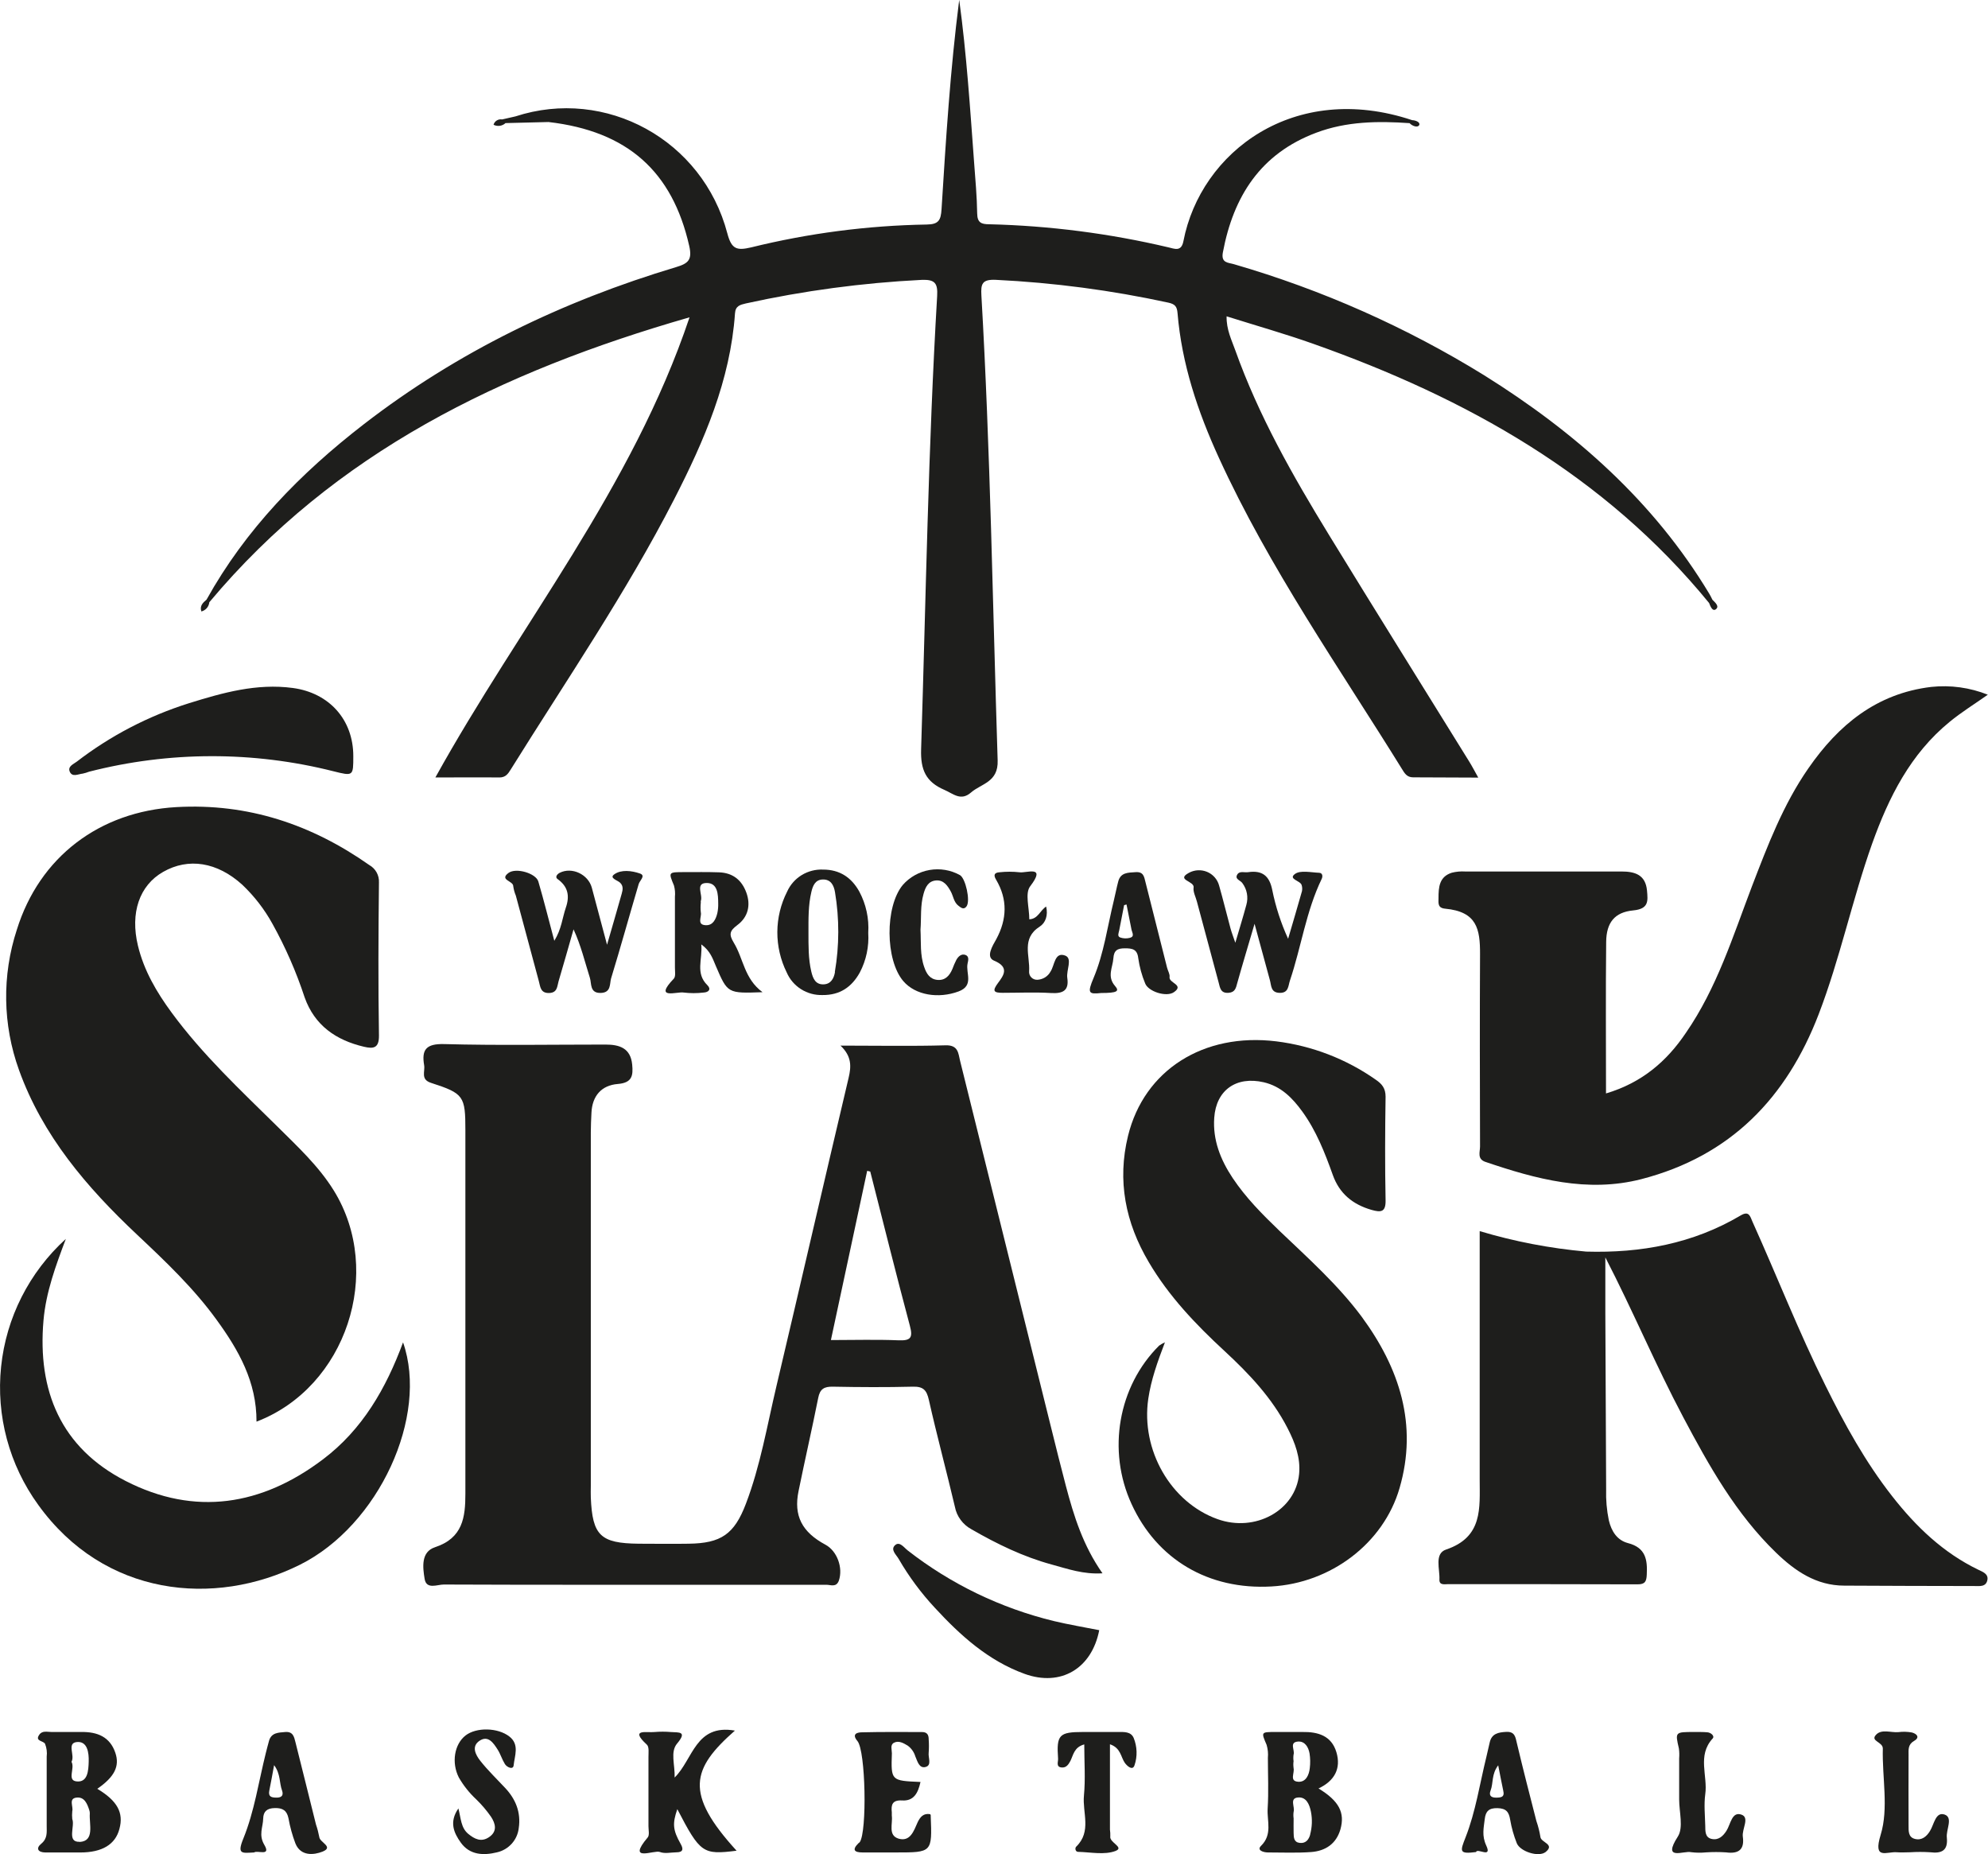
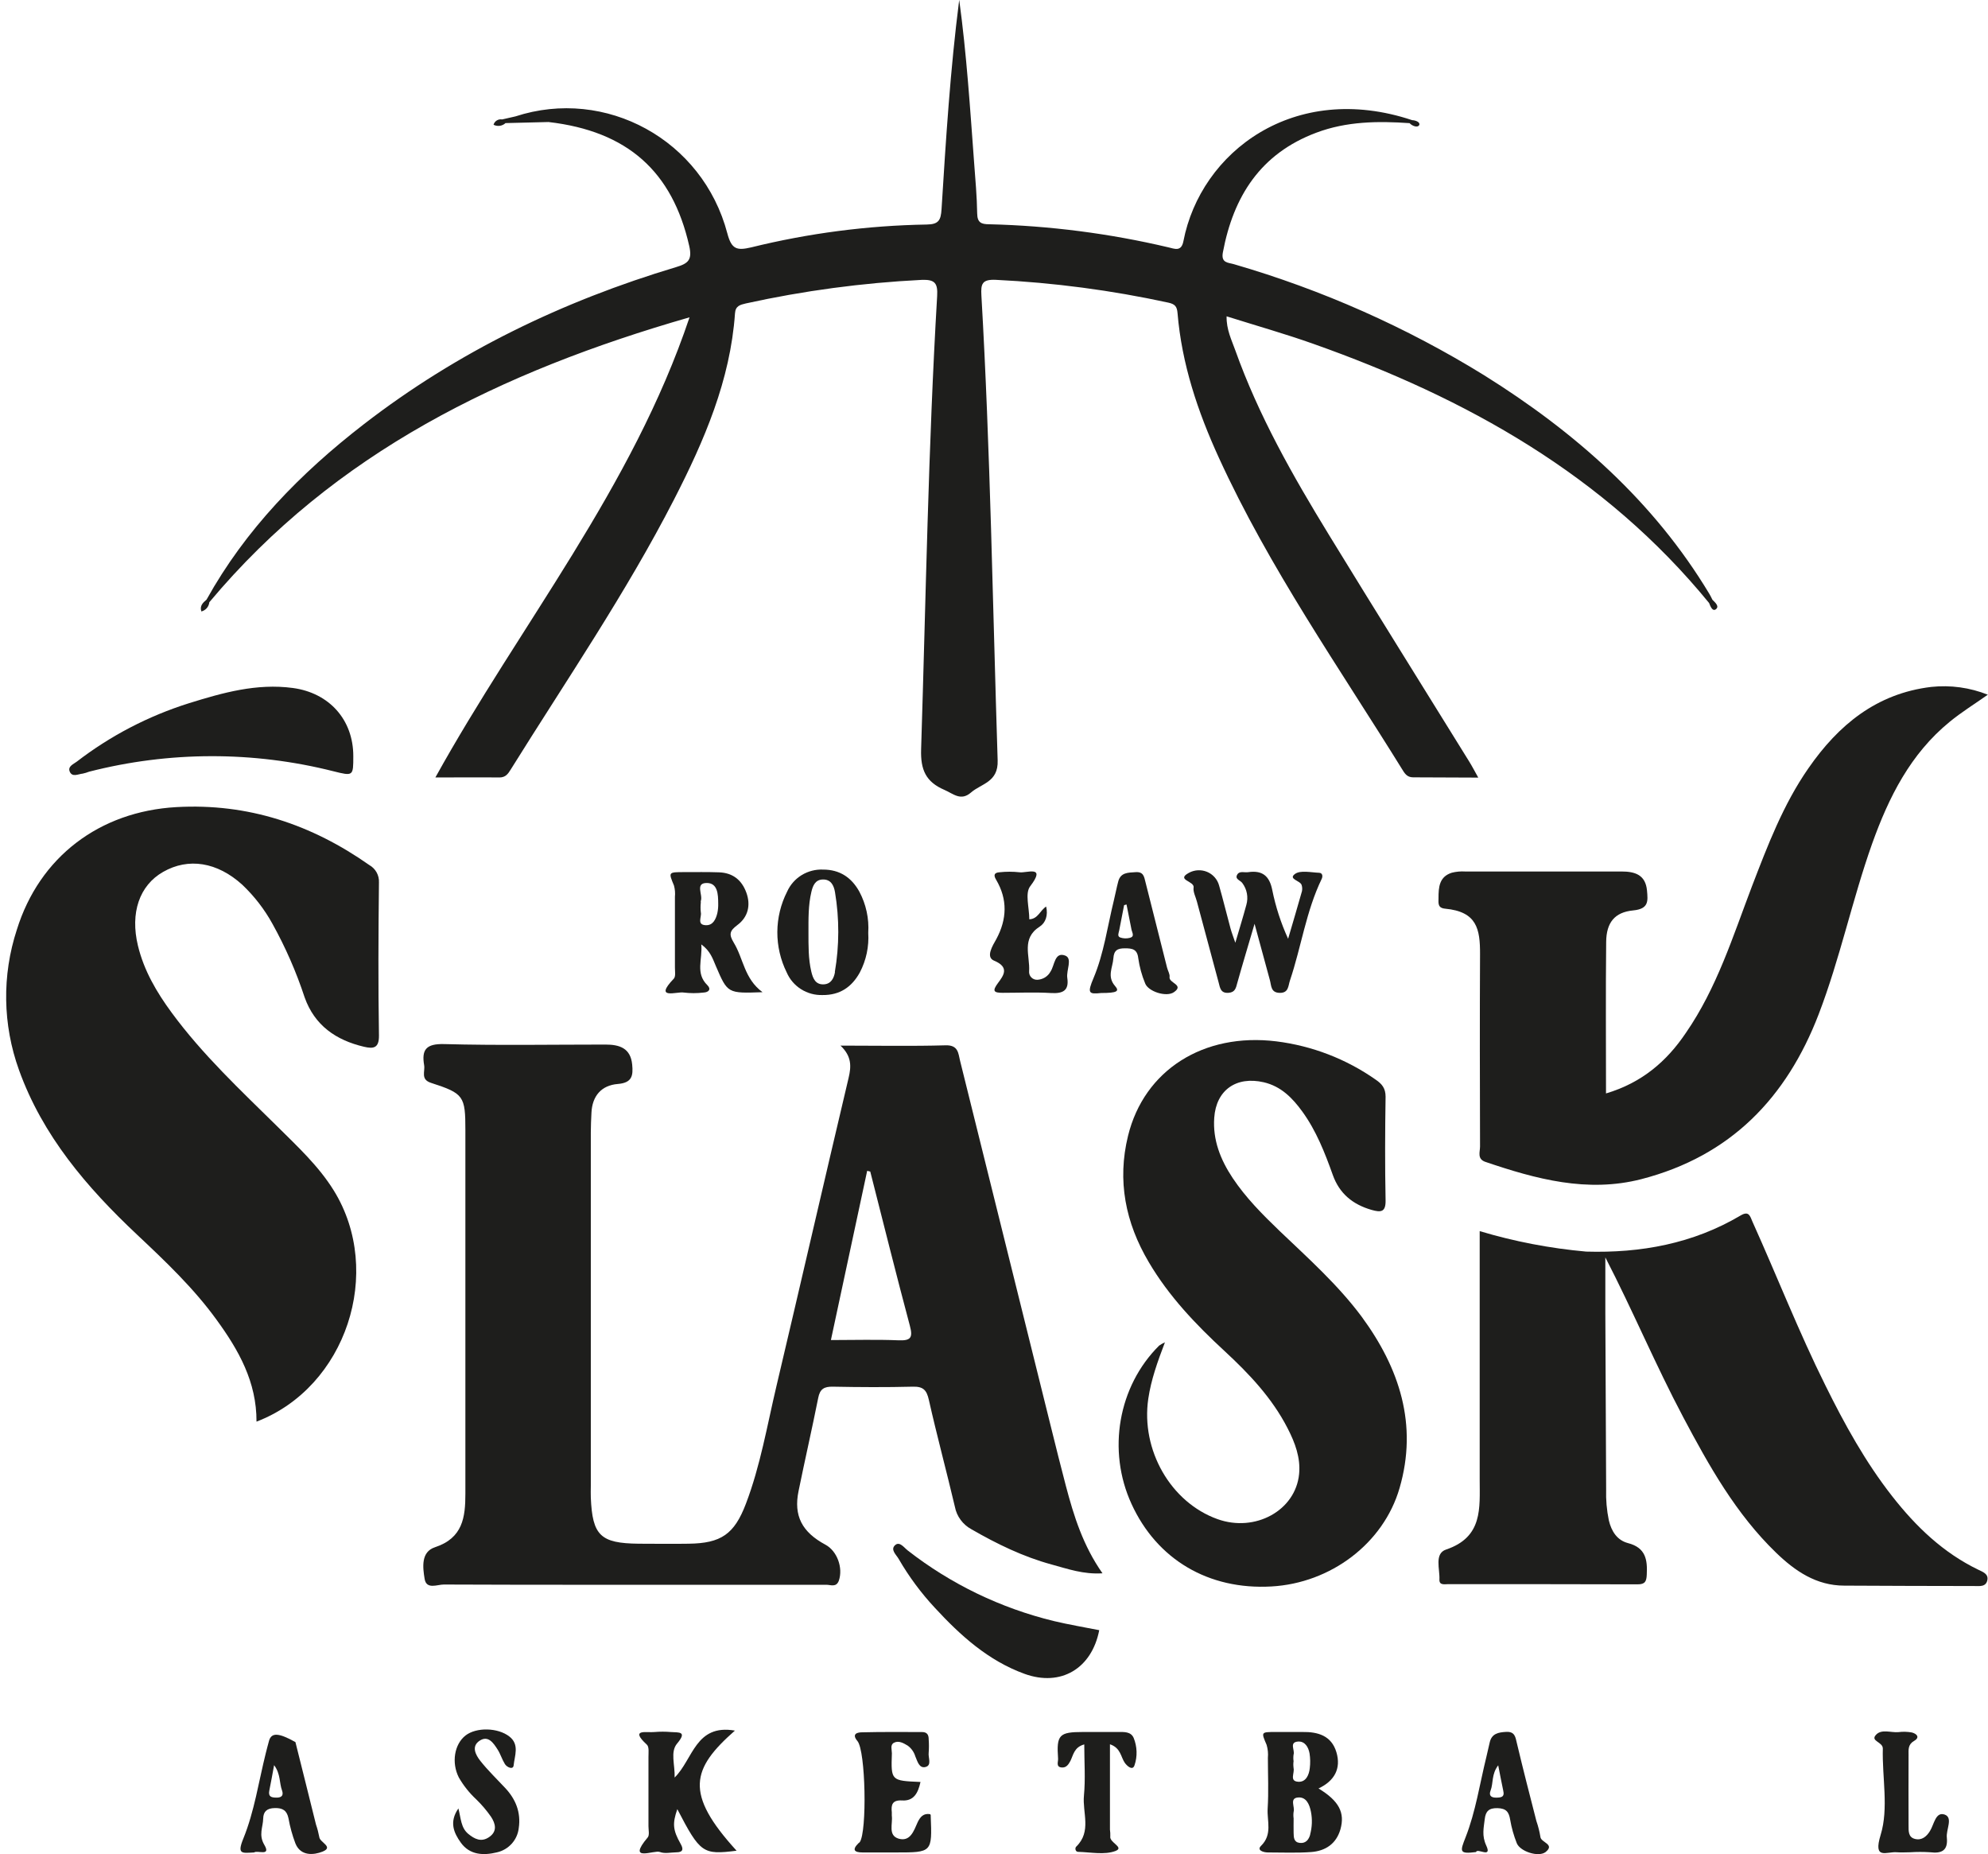
<svg xmlns="http://www.w3.org/2000/svg" fill="none" height="69" viewBox="0 0 74 69" width="74">
  <g clip-path="url(#clip0_1194_282)">
    <path d="M55.026 28.939C54.881 28.681 54.791 28.504 54.686 28.337C52.946 25.525 51.191 22.721 49.464 19.899C48.121 17.705 46.85 15.47 45.983 13.04C45.845 12.653 45.648 12.266 45.658 11.772C46.773 12.123 47.84 12.425 48.878 12.793C54.59 14.813 59.734 17.688 63.618 22.441C63.667 22.564 63.742 22.764 63.866 22.677C64.015 22.567 63.845 22.424 63.742 22.32C63.705 22.247 63.672 22.174 63.63 22.105C61.56 18.661 58.63 16.08 55.244 13.965C52.345 12.175 49.212 10.785 45.934 9.833C45.72 9.769 45.445 9.795 45.519 9.395C45.91 7.309 46.921 5.715 49.001 4.937C50.127 4.514 51.296 4.502 52.469 4.583C52.576 4.698 52.776 4.759 52.827 4.656C52.878 4.553 52.703 4.477 52.566 4.472C48.176 3.009 44.693 5.649 44.05 8.978C43.972 9.382 43.714 9.255 43.492 9.205C41.307 8.689 39.072 8.401 36.826 8.346C36.532 8.346 36.379 8.29 36.374 7.946C36.365 7.316 36.307 6.684 36.26 6.053C36.11 4.032 35.98 2.006 35.705 -0.005C35.373 2.587 35.209 5.19 35.047 7.792C35.021 8.189 34.944 8.35 34.498 8.356C32.293 8.393 30.099 8.679 27.958 9.207C27.429 9.33 27.231 9.281 27.074 8.686C26.158 5.202 22.546 3.236 19.186 4.332L18.69 4.445C18.622 4.433 18.551 4.446 18.492 4.483C18.433 4.519 18.39 4.576 18.371 4.643C18.442 4.679 18.524 4.693 18.604 4.682C18.683 4.671 18.758 4.636 18.817 4.581L20.418 4.541C23.36 4.882 25.027 6.381 25.655 9.151C25.772 9.668 25.622 9.804 25.172 9.939C20.945 11.205 17.031 13.092 13.541 15.789C11.188 17.608 9.139 19.702 7.688 22.316C7.553 22.43 7.426 22.547 7.496 22.756C7.575 22.735 7.646 22.691 7.699 22.63C7.751 22.568 7.784 22.492 7.792 22.412C12.454 16.84 18.653 13.825 25.667 11.809C23.529 18.174 19.359 23.241 16.206 28.934C17.038 28.934 17.816 28.925 18.589 28.934C18.823 28.934 18.913 28.795 19.01 28.639C21.082 25.313 23.302 22.072 25.094 18.581C26.215 16.396 27.185 14.153 27.359 11.662C27.377 11.383 27.551 11.343 27.761 11.293C29.914 10.819 32.103 10.526 34.305 10.416C34.801 10.396 34.911 10.539 34.884 11.014C34.552 16.633 34.465 22.262 34.287 27.887C34.263 28.644 34.459 29.098 35.154 29.396C35.488 29.54 35.764 29.825 36.145 29.493C36.525 29.16 37.165 29.115 37.136 28.299C36.952 22.534 36.864 16.761 36.531 10.997C36.506 10.566 36.555 10.392 37.064 10.414C39.225 10.519 41.373 10.803 43.486 11.262C43.743 11.317 43.812 11.412 43.832 11.654C43.989 13.544 44.584 15.316 45.368 17.03C47.251 21.146 49.852 24.849 52.226 28.683C52.318 28.831 52.411 28.929 52.609 28.929C53.388 28.929 54.159 28.939 55.026 28.939Z" fill="#1E1E1C" />
    <path d="M5.095 45.942C6.156 46.94 7.214 47.943 8.068 49.125C8.883 50.246 9.554 51.426 9.548 52.907C12.892 51.629 14.294 47.334 12.427 44.309C11.859 43.391 11.074 42.669 10.321 41.92C8.951 40.57 7.537 39.248 6.392 37.689C5.83 36.926 5.357 36.12 5.134 35.192C4.84 33.971 5.19 32.951 6.072 32.448C7.015 31.91 8.086 32.08 9.018 32.926C9.465 33.35 9.843 33.839 10.14 34.377C10.626 35.251 11.027 36.168 11.339 37.116C11.71 38.161 12.505 38.711 13.551 38.956C13.894 39.036 14.114 39.016 14.106 38.532C14.075 36.635 14.085 34.738 14.106 32.84C14.112 32.71 14.082 32.581 14.019 32.467C13.956 32.353 13.862 32.258 13.748 32.194C11.597 30.683 9.233 29.887 6.564 30.037C3.701 30.199 1.469 31.893 0.627 34.599C0.07 36.301 0.099 38.137 0.707 39.821C1.587 42.267 3.228 44.185 5.095 45.942Z" fill="#1E1E1C" />
    <path d="M59.781 40.693C59.781 38.766 59.767 36.912 59.787 35.051C59.795 34.346 60.092 33.947 60.798 33.881C61.377 33.824 61.342 33.53 61.307 33.145C61.254 32.558 60.864 32.432 60.352 32.433C58.414 32.433 56.475 32.433 54.537 32.433C54.37 32.423 54.203 32.438 54.041 32.479C53.572 32.627 53.546 33.018 53.546 33.422C53.546 33.606 53.507 33.79 53.793 33.817C54.975 33.927 55.096 34.572 55.092 35.508C55.08 37.895 55.085 40.282 55.092 42.669C55.092 42.87 54.976 43.133 55.292 43.24C57.179 43.881 59.087 44.398 61.095 43.883C64.419 43.024 66.501 40.855 67.696 37.749C68.493 35.673 68.944 33.49 69.687 31.398C70.306 29.668 71.114 28.053 72.578 26.859C73.009 26.506 73.488 26.209 73.993 25.854C73.325 25.587 72.602 25.488 71.887 25.564C69.847 25.809 68.431 26.982 67.316 28.59C66.377 29.939 65.796 31.469 65.21 32.994C64.501 34.856 63.907 36.77 62.754 38.439C62.043 39.497 61.118 40.295 59.781 40.693Z" fill="#1E1E1C" />
    <path d="M47.631 45.811C46.992 45.197 46.373 44.575 45.882 43.838C45.431 43.159 45.139 42.425 45.198 41.598C45.269 40.566 46.02 40.042 47.04 40.277C47.688 40.428 48.112 40.865 48.477 41.368C48.997 42.085 49.317 42.904 49.612 43.729C49.859 44.421 50.355 44.826 51.055 45.027C51.4 45.125 51.585 45.115 51.576 44.669C51.551 43.384 51.556 42.093 51.576 40.815C51.576 40.502 51.445 40.341 51.205 40.178C50.109 39.409 48.838 38.92 47.505 38.754C44.798 38.424 42.588 39.824 41.989 42.272C41.58 43.94 41.892 45.503 42.761 46.971C43.504 48.234 44.505 49.286 45.579 50.277C46.5 51.128 47.357 52.035 47.932 53.16C48.206 53.693 48.416 54.25 48.357 54.857C48.224 56.216 46.722 57.038 45.319 56.535C43.573 55.909 42.463 53.959 42.743 52.055C42.847 51.351 43.083 50.688 43.363 49.955C43.286 49.989 43.214 50.03 43.146 50.078C41.623 51.59 41.206 53.98 42.117 55.966C43.063 58.039 44.988 59.175 47.328 59.041C49.528 58.918 51.497 57.446 52.096 55.381C52.783 53.021 52.096 50.921 50.686 49.002C49.807 47.819 48.699 46.83 47.631 45.811Z" fill="#1E1E1C" />
    <path d="M73.641 58.419C72.331 57.787 71.319 56.813 70.439 55.69C69.437 54.412 68.66 53.001 67.945 51.554C66.954 49.562 66.147 47.495 65.235 45.471C65.145 45.271 65.111 45.043 64.787 45.237C63.018 46.284 61.078 46.638 59.043 46.579C57.699 46.459 56.371 46.204 55.079 45.817C55.079 48.944 55.079 52.003 55.079 55.061C55.079 56.123 55.203 57.204 53.828 57.667C53.382 57.818 53.601 58.395 53.58 58.786C53.572 59.004 53.771 58.955 53.904 58.955C56.257 58.955 58.611 58.955 60.957 58.962C61.24 58.962 61.286 58.85 61.298 58.602C61.327 58.049 61.261 57.599 60.602 57.428C60.195 57.323 59.983 56.988 59.886 56.58C59.808 56.201 59.774 55.813 59.786 55.426C59.778 53.244 59.768 51.062 59.756 48.88V46.794C60.783 48.782 61.629 50.808 62.659 52.748C63.617 54.554 64.616 56.339 66.111 57.784C66.817 58.466 67.608 59.01 68.651 59.01C70.262 59.021 71.872 59.021 73.482 59.025C73.685 59.025 73.931 59.068 73.978 58.793C74.015 58.572 73.808 58.5 73.641 58.419Z" fill="#1E1E1C" />
-     <path d="M12.02 54.312C9.746 56.03 7.259 56.439 4.675 55.114C2.258 53.874 1.391 51.752 1.619 49.14C1.711 48.081 2.08 47.091 2.451 46.106C1.088 47.346 0.23 49.038 0.041 50.862C-0.149 52.685 0.343 54.515 1.423 56.004C3.88 59.416 7.972 59.822 11.163 58.233C14.104 56.768 15.964 52.704 15.003 49.957C14.37 51.67 13.489 53.205 12.02 54.312Z" fill="#1E1E1C" />
    <path d="M3.081 28.79C3.161 28.773 3.24 28.749 3.316 28.719C6.297 27.955 9.424 27.949 12.408 28.702C13.151 28.888 13.151 28.886 13.151 28.139C13.151 26.782 12.253 25.787 10.903 25.604C9.553 25.422 8.288 25.781 7.033 26.171C5.523 26.646 4.109 27.382 2.858 28.345C2.734 28.439 2.518 28.518 2.594 28.713C2.688 28.938 2.912 28.806 3.081 28.79Z" fill="#1E1E1C" />
    <path d="M40.917 60.668C40.355 60.556 39.788 60.463 39.23 60.329C37.249 59.848 35.394 58.953 33.791 57.703C33.656 57.599 33.495 57.361 33.33 57.494C33.121 57.666 33.366 57.862 33.454 58.02C33.833 58.675 34.286 59.286 34.803 59.84C35.753 60.869 36.785 61.802 38.136 62.293C39.488 62.783 40.639 62.097 40.917 60.668Z" fill="#1E1E1C" />
-     <path d="M20.633 35.012C20.418 34.211 20.244 33.503 20.038 32.804C19.949 32.501 19.203 32.276 18.923 32.49C18.578 32.753 19.109 32.78 19.105 32.98C19.122 33.101 19.154 33.219 19.201 33.331C19.487 34.394 19.773 35.455 20.057 36.513C20.114 36.724 20.116 36.969 20.451 36.955C20.749 36.94 20.738 36.709 20.791 36.523C20.983 35.88 21.163 35.232 21.349 34.586C21.628 35.191 21.77 35.799 21.958 36.392C22.026 36.606 21.944 36.971 22.374 36.952C22.752 36.936 22.69 36.612 22.746 36.414C23.103 35.247 23.428 34.071 23.774 32.901C23.814 32.763 24.049 32.587 23.819 32.507C23.517 32.403 23.125 32.353 22.866 32.538C22.663 32.681 22.99 32.757 23.085 32.853C23.209 32.975 23.182 33.114 23.145 33.25C22.981 33.834 22.81 34.418 22.596 35.16C22.375 34.334 22.206 33.688 22.03 33.038C21.894 32.536 21.287 32.254 20.836 32.481C20.733 32.534 20.654 32.643 20.754 32.714C21.148 32.995 21.212 33.348 21.062 33.779C20.932 34.158 20.903 34.577 20.633 35.012Z" fill="#1E1E1C" />
    <path d="M45.983 35.085C45.904 34.853 45.845 34.704 45.803 34.549C45.659 34.019 45.53 33.484 45.379 32.955C45.348 32.841 45.292 32.737 45.214 32.649C45.136 32.56 45.039 32.491 44.93 32.446C44.821 32.401 44.703 32.381 44.585 32.388C44.467 32.395 44.352 32.428 44.249 32.486C43.765 32.751 44.466 32.788 44.43 33.027C44.404 33.194 44.509 33.379 44.554 33.556C44.822 34.559 45.092 35.562 45.362 36.565C45.414 36.758 45.431 36.972 45.733 36.948C45.981 36.929 46.006 36.761 46.056 36.581C46.247 35.897 46.453 35.219 46.699 34.38C46.917 35.182 47.092 35.831 47.27 36.479C47.326 36.684 47.3 36.944 47.636 36.95C47.971 36.956 47.949 36.688 48.016 36.491C48.437 35.241 48.616 33.915 49.195 32.715C49.246 32.611 49.231 32.487 49.104 32.481C48.798 32.469 48.405 32.377 48.203 32.525C47.938 32.718 48.401 32.77 48.451 32.936C48.475 33.011 48.479 33.091 48.463 33.168C48.296 33.759 48.121 34.348 47.948 34.937C47.681 34.355 47.483 33.744 47.357 33.118C47.253 32.595 46.986 32.382 46.463 32.458C46.325 32.48 46.147 32.404 46.06 32.539C45.946 32.719 46.168 32.757 46.242 32.861C46.329 32.977 46.388 33.11 46.414 33.251C46.44 33.392 46.433 33.538 46.393 33.676C46.273 34.12 46.137 34.56 45.983 35.085Z" fill="#1E1E1C" />
    <path d="M27.356 64.405C25.885 64.15 25.799 65.478 25.112 66.152C25.128 65.67 24.943 65.198 25.203 64.888C25.592 64.427 25.273 64.478 24.977 64.459C24.771 64.441 24.563 64.441 24.357 64.459C24.079 64.49 23.42 64.322 24.079 64.929C24.169 65.011 24.137 65.237 24.138 65.396C24.138 66.255 24.138 67.106 24.138 67.961C24.138 68.103 24.183 68.294 24.11 68.381C23.311 69.329 24.348 68.836 24.564 68.923C24.741 68.993 24.971 68.939 25.176 68.935C25.424 68.935 25.449 68.819 25.336 68.621C25.045 68.108 25.025 67.865 25.212 67.329C26.064 68.966 26.162 69.034 27.418 68.875C25.467 66.738 25.741 65.828 27.356 64.405Z" fill="#1E1E1C" />
    <path d="M34.626 67.516C34.378 67.472 34.255 67.614 34.159 67.814C34.017 68.13 33.888 68.55 33.451 68.427C33.044 68.305 33.238 67.873 33.196 67.569C33.196 67.528 33.196 67.486 33.196 67.446C33.164 67.162 33.217 66.983 33.581 67.005C34.016 67.031 34.173 66.728 34.264 66.317C33.166 66.271 33.164 66.271 33.199 65.25C33.199 65.115 33.129 64.936 33.273 64.859C33.453 64.762 33.638 64.875 33.792 64.967C33.925 65.066 34.022 65.204 34.07 65.361C34.148 65.538 34.211 65.824 34.454 65.759C34.697 65.694 34.542 65.408 34.569 65.223C34.581 65.06 34.581 64.896 34.569 64.733C34.569 64.569 34.516 64.459 34.321 64.459C33.578 64.459 32.835 64.45 32.092 64.469C31.93 64.469 31.682 64.516 31.918 64.796C32.224 65.164 32.278 68.165 32.003 68.557C31.991 68.573 31.969 68.581 31.956 68.595C31.708 68.841 31.797 68.94 32.11 68.94H33.349C34.699 68.94 34.699 68.94 34.644 67.573C34.652 67.555 34.637 67.538 34.626 67.516Z" fill="#1E1E1C" />
-     <path d="M34.835 32.767C35.123 32.741 35.269 32.955 35.392 33.178C35.489 33.354 35.501 33.576 35.678 33.709C35.77 33.779 35.877 33.874 35.981 33.726C36.126 33.52 35.943 32.691 35.733 32.568C35.39 32.377 34.99 32.31 34.602 32.377C34.214 32.444 33.861 32.641 33.603 32.936C32.938 33.743 32.95 35.727 33.625 36.514C34.074 37.038 34.932 37.175 35.681 36.897C36.27 36.679 35.939 36.21 36.017 35.855C36.038 35.756 36.088 35.593 35.937 35.538C35.785 35.483 35.666 35.598 35.596 35.727C35.541 35.836 35.493 35.947 35.451 36.062C35.348 36.307 35.185 36.492 34.9 36.468C34.615 36.443 34.489 36.242 34.404 35.993C34.241 35.538 34.288 35.067 34.264 34.601C34.298 34.154 34.251 33.705 34.378 33.264C34.448 33.012 34.554 32.794 34.835 32.767Z" fill="#1E1E1C" />
    <path d="M36.999 35.75C37.594 35.995 37.352 36.309 37.151 36.58C36.919 36.891 36.996 36.948 37.329 36.948C37.926 36.948 38.526 36.92 39.121 36.956C39.566 36.983 39.799 36.865 39.728 36.393C39.685 36.107 39.934 35.668 39.649 35.562C39.253 35.415 39.26 35.924 39.105 36.156C39.057 36.245 38.986 36.321 38.899 36.375C38.812 36.428 38.712 36.459 38.61 36.463C38.568 36.464 38.526 36.457 38.487 36.441C38.448 36.425 38.413 36.401 38.385 36.371C38.356 36.341 38.334 36.304 38.321 36.265C38.308 36.226 38.303 36.184 38.307 36.142C38.345 35.573 38.008 34.926 38.7 34.485C38.918 34.347 39.02 34.065 38.941 33.737C38.704 33.895 38.641 34.196 38.314 34.213C38.314 33.778 38.148 33.248 38.345 32.986C38.964 32.178 38.205 32.503 37.948 32.462C37.701 32.435 37.452 32.435 37.205 32.462C37.013 32.476 36.97 32.562 37.081 32.743C37.51 33.472 37.484 34.206 37.089 34.944C36.941 35.206 36.686 35.617 36.999 35.75Z" fill="#1E1E1C" />
    <path d="M41.609 64.457H40.313C39.426 64.457 39.322 64.56 39.385 65.447C39.394 65.569 39.292 65.763 39.529 65.778C39.694 65.789 39.777 65.661 39.845 65.532C39.955 65.309 39.982 65.023 40.36 64.919C40.36 65.583 40.407 66.207 40.348 66.822C40.286 67.457 40.644 68.162 40.06 68.724C40.006 68.775 40.027 68.913 40.125 68.917C40.594 68.93 41.116 69.039 41.519 68.886C41.875 68.749 41.283 68.576 41.329 68.338C41.332 68.256 41.328 68.174 41.316 68.092V64.914C41.723 65.053 41.716 65.385 41.869 65.605C41.957 65.727 42.16 65.909 42.23 65.697C42.343 65.365 42.331 65.004 42.2 64.68C42.095 64.434 41.835 64.457 41.609 64.457Z" fill="#1E1E1C" />
    <path d="M17.878 65.53C17.706 65.31 17.533 64.992 17.854 64.781C18.175 64.57 18.371 64.873 18.523 65.11C18.631 65.28 18.687 65.478 18.796 65.653C18.874 65.775 19.103 65.872 19.119 65.7C19.154 65.344 19.347 64.924 18.959 64.624C18.528 64.29 17.732 64.276 17.331 64.585C16.912 64.91 16.799 65.596 17.078 66.148C17.251 66.45 17.469 66.724 17.724 66.961C17.93 67.161 18.116 67.379 18.279 67.614C18.438 67.859 18.527 68.149 18.207 68.368C17.913 68.571 17.661 68.439 17.427 68.246C17.156 68.019 17.158 67.674 17.063 67.301C16.712 67.809 16.892 68.21 17.154 68.576C17.491 69.044 18.008 69.056 18.498 68.936C18.712 68.888 18.905 68.774 19.05 68.612C19.196 68.45 19.286 68.247 19.31 68.031C19.396 67.446 19.195 66.95 18.791 66.526C18.485 66.198 18.155 65.882 17.878 65.53Z" fill="#1E1E1C" />
    <path d="M72.391 67.532C72.045 67.409 71.995 67.9 71.838 68.145C71.715 68.346 71.536 68.5 71.282 68.437C71.028 68.374 71.044 68.14 71.043 67.938C71.043 67.063 71.037 66.189 71.043 65.313C71.043 65.118 71.015 64.924 71.25 64.788C71.486 64.652 71.337 64.516 71.161 64.474C70.997 64.445 70.83 64.441 70.665 64.462C70.386 64.487 70.046 64.339 69.837 64.555C69.599 64.8 70.085 64.819 70.085 65.072C70.056 66.149 70.308 67.297 70.004 68.285C69.712 69.24 70.23 68.898 70.61 68.933C70.772 68.947 70.938 68.933 71.105 68.933C71.353 68.917 71.601 68.917 71.848 68.933C72.283 68.987 72.515 68.863 72.468 68.388C72.432 68.096 72.709 67.65 72.391 67.532Z" fill="#1E1E1C" />
-     <path d="M64.826 67.534C64.463 67.403 64.421 67.891 64.265 68.133C64.135 68.336 63.968 68.493 63.713 68.437C63.458 68.38 63.48 68.134 63.475 67.938C63.465 67.55 63.424 67.156 63.475 66.777C63.575 66.088 63.167 65.335 63.751 64.699C63.834 64.61 63.692 64.479 63.552 64.468C63.388 64.454 63.222 64.458 63.056 64.457C62.349 64.457 62.353 64.457 62.494 65.07C62.511 65.192 62.514 65.315 62.504 65.438C62.504 65.947 62.504 66.457 62.504 66.966C62.504 67.435 62.67 68.014 62.454 68.35C61.861 69.273 62.675 68.863 62.95 68.93C63.134 68.953 63.32 68.956 63.505 68.937C63.752 68.921 64.001 68.921 64.248 68.937C64.726 69.002 64.942 68.827 64.873 68.347C64.838 68.067 65.136 67.644 64.826 67.534Z" fill="#1E1E1C" />
    <path d="M30.726 57.487C29.851 57.017 29.536 56.409 29.725 55.49C29.961 54.332 30.226 53.18 30.457 52.022C30.521 51.694 30.674 51.6 30.999 51.606C31.99 51.625 32.981 51.631 33.972 51.606C34.365 51.595 34.492 51.729 34.575 52.097C34.875 53.428 35.231 54.745 35.544 56.074C35.577 56.251 35.65 56.418 35.758 56.563C35.865 56.709 36.003 56.828 36.163 56.914C37.11 57.46 38.083 57.934 39.142 58.223C39.739 58.385 40.328 58.598 41.038 58.551C40.315 57.522 39.971 56.418 39.675 55.297C39.482 54.569 39.303 53.838 39.12 53.105C37.991 48.562 36.864 44.019 35.737 39.477C35.669 39.199 35.674 38.888 35.198 38.902C33.944 38.938 32.686 38.913 31.287 38.913C31.708 39.314 31.688 39.688 31.588 40.112C30.683 43.936 29.804 47.768 28.9 51.593C28.554 53.057 28.304 54.549 27.765 55.963C27.333 57.097 26.841 57.435 25.632 57.45C25.013 57.461 24.393 57.45 23.774 57.45C22.351 57.435 22.051 57.145 21.992 55.733C21.985 55.59 21.992 55.447 21.992 55.305C21.992 50.918 21.992 46.532 21.992 42.145C21.992 41.9 22.004 41.655 22.016 41.41C22.045 40.786 22.388 40.39 22.995 40.341C23.534 40.298 23.571 40.026 23.532 39.619C23.473 39.005 23.062 38.873 22.533 38.874C20.532 38.874 18.531 38.91 16.532 38.856C15.864 38.839 15.688 39.062 15.788 39.642C15.829 39.874 15.645 40.171 16.043 40.299C17.265 40.694 17.323 40.79 17.323 42.061C17.323 46.57 17.323 51.079 17.323 55.588C17.323 56.465 17.229 57.24 16.192 57.581C15.662 57.755 15.736 58.332 15.806 58.76C15.873 59.167 16.278 58.967 16.523 58.969C19.867 58.983 23.212 58.978 26.547 58.978C27.95 58.978 29.353 58.978 30.759 58.978C30.919 58.978 31.131 59.087 31.226 58.821C31.387 58.344 31.16 57.72 30.726 57.487ZM32.279 43.573L32.394 43.6C32.882 45.513 33.358 47.43 33.868 49.337C33.986 49.78 33.908 49.9 33.441 49.88C32.62 49.846 31.796 49.871 30.929 49.871C31.387 47.735 31.833 45.654 32.279 43.573Z" fill="#1E1E1C" />
    <path d="M25.449 36.938C25.695 36.968 25.945 36.968 26.192 36.938C26.378 36.929 26.483 36.816 26.332 36.665C25.873 36.217 26.157 35.706 26.104 35.146C26.445 35.392 26.532 35.686 26.65 35.96C27.085 36.972 27.084 36.972 28.384 36.925C27.702 36.423 27.673 35.671 27.315 35.085C27.123 34.77 27.16 34.641 27.449 34.425C27.844 34.131 27.953 33.689 27.781 33.218C27.609 32.747 27.273 32.482 26.764 32.464C26.332 32.449 25.897 32.456 25.466 32.456C24.873 32.456 24.881 32.456 25.087 32.954C25.125 33.092 25.137 33.235 25.123 33.376C25.123 34.254 25.123 35.13 25.123 36.006C25.123 36.147 25.157 36.342 25.081 36.422C24.314 37.223 25.205 36.893 25.449 36.938ZM26.309 32.861C26.717 32.861 26.732 33.286 26.734 33.618C26.738 33.742 26.727 33.865 26.701 33.986C26.645 34.214 26.537 34.445 26.27 34.432C25.925 34.417 26.127 34.122 26.087 33.955C26.073 33.833 26.073 33.71 26.087 33.587C26.083 33.568 26.083 33.547 26.087 33.527C26.172 33.3 25.861 32.86 26.309 32.861Z" fill="#1E1E1C" />
-     <path d="M3.621 66.571C4.26 66.131 4.463 65.732 4.294 65.233C4.094 64.637 3.623 64.45 3.035 64.457C2.663 64.457 2.291 64.457 1.92 64.457C1.761 64.457 1.575 64.395 1.462 64.559C1.289 64.805 1.613 64.777 1.677 64.897C1.737 65.048 1.758 65.213 1.738 65.374C1.738 66.23 1.738 67.089 1.738 67.95C1.738 68.187 1.774 68.418 1.536 68.615C1.324 68.787 1.412 68.937 1.687 68.941C2.121 68.941 2.554 68.941 2.986 68.941C3.804 68.941 4.293 68.642 4.444 68.068C4.612 67.458 4.364 67.016 3.621 66.571ZM2.661 65.568C2.799 65.323 2.48 64.88 2.85 64.832C3.258 64.785 3.312 65.232 3.302 65.561C3.292 65.889 3.269 66.341 2.851 66.296C2.482 66.257 2.799 65.809 2.662 65.568H2.661ZM2.96 68.544C2.475 68.562 2.798 67.957 2.69 67.697C2.68 67.6 2.68 67.502 2.69 67.405C2.736 67.23 2.543 66.936 2.844 66.899C3.145 66.862 3.248 67.129 3.326 67.372C3.339 67.412 3.345 67.453 3.343 67.495C3.315 67.89 3.534 68.52 2.962 68.549L2.96 68.544Z" fill="#1E1E1C" />
    <path d="M49.08 66.558C49.669 66.281 49.929 65.822 49.745 65.208C49.562 64.595 49.06 64.447 48.478 64.457C48.149 64.457 47.819 64.457 47.487 64.457C46.931 64.457 46.944 64.457 47.148 64.937C47.194 65.094 47.21 65.257 47.195 65.419C47.195 66.051 47.226 66.684 47.186 67.313C47.159 67.775 47.373 68.27 46.939 68.695C46.773 68.856 47.022 68.94 47.199 68.94C47.734 68.94 48.272 68.964 48.803 68.925C49.334 68.886 49.737 68.622 49.894 68.084C50.071 67.457 49.843 67.024 49.08 66.558ZM48.151 65.789C48.139 65.707 48.139 65.625 48.151 65.543C48.139 65.462 48.139 65.379 48.151 65.298C48.208 65.134 47.978 64.839 48.315 64.813C48.574 64.794 48.705 65.022 48.746 65.254C48.774 65.434 48.777 65.618 48.755 65.8C48.727 66.06 48.608 66.328 48.325 66.309C47.978 66.289 48.205 65.973 48.148 65.789H48.151ZM48.771 68.272C48.72 68.46 48.606 68.61 48.383 68.585C48.16 68.561 48.157 68.383 48.153 68.217C48.148 68.052 48.153 67.849 48.153 67.673C48.141 67.591 48.141 67.509 48.153 67.427C48.209 67.245 47.987 66.921 48.319 66.894C48.622 66.869 48.743 67.147 48.798 67.427C48.853 67.708 48.842 67.997 48.767 68.272H48.771Z" fill="#1E1E1C" />
    <path d="M31.986 33.18C31.695 32.655 31.256 32.362 30.64 32.362C30.359 32.349 30.081 32.421 29.841 32.567C29.602 32.714 29.413 32.928 29.299 33.183C29.062 33.649 28.938 34.163 28.935 34.685C28.933 35.206 29.052 35.722 29.284 36.19C29.394 36.446 29.58 36.663 29.817 36.813C30.054 36.963 30.331 37.039 30.612 37.031C31.263 37.04 31.708 36.731 32.006 36.19C32.243 35.737 32.351 35.228 32.319 34.718C32.353 34.185 32.239 33.653 31.986 33.18ZM31.081 36.176C31.041 36.407 30.932 36.621 30.664 36.633C30.354 36.648 30.26 36.412 30.2 36.161C30.086 35.681 30.095 35.193 30.094 34.705C30.094 34.197 30.084 33.688 30.203 33.189C30.257 32.961 30.346 32.742 30.619 32.731C30.929 32.719 31.04 32.952 31.082 33.205C31.246 34.189 31.244 35.193 31.075 36.176H31.081Z" fill="#1E1E1C" />
    <path d="M43.443 36.015C43.175 34.952 42.906 33.889 42.638 32.826C42.588 32.627 42.566 32.434 42.266 32.458C41.987 32.476 41.716 32.468 41.626 32.799C41.563 33.034 41.519 33.275 41.461 33.511C41.224 34.478 41.089 35.487 40.707 36.394C40.466 36.963 40.522 37.007 40.99 36.955C41.59 36.955 41.675 36.888 41.508 36.697C41.196 36.34 41.42 36.009 41.444 35.66C41.464 35.365 41.597 35.292 41.875 35.292C42.152 35.292 42.333 35.326 42.37 35.66C42.416 35.983 42.502 36.298 42.627 36.599C42.743 36.902 43.418 37.119 43.698 36.924C44.094 36.649 43.502 36.587 43.535 36.362C43.552 36.255 43.473 36.133 43.443 36.015ZM42.058 34.902C41.941 34.933 41.816 34.929 41.701 34.89C41.578 34.846 41.641 34.723 41.66 34.628C41.722 34.314 41.784 34 41.843 33.686L41.933 33.661C41.996 33.975 42.057 34.289 42.12 34.604C42.144 34.71 42.243 34.855 42.058 34.902Z" fill="#1E1E1C" />
    <path d="M57.339 68.361C57.306 68.161 57.257 67.964 57.19 67.772C56.942 66.807 56.694 65.843 56.464 64.875C56.41 64.647 56.39 64.435 56.064 64.453C55.777 64.469 55.529 64.513 55.453 64.841C55.411 65.019 55.369 65.196 55.33 65.374C55.082 66.38 54.929 67.421 54.553 68.378C54.347 68.903 54.305 69.007 54.943 68.925C54.984 68.76 55.555 69.18 55.322 68.68C55.152 68.312 55.23 68.025 55.267 67.699C55.3 67.413 55.417 67.283 55.741 67.291C56.064 67.3 56.166 67.431 56.213 67.718C56.264 68.019 56.347 68.313 56.46 68.597C56.584 68.903 57.263 69.126 57.529 68.927C57.901 68.632 57.355 68.573 57.339 68.361ZM55.684 66.9C55.486 66.9 55.419 66.805 55.484 66.638C55.592 66.359 55.512 66.032 55.768 65.697C55.839 66.051 55.892 66.348 55.956 66.641C56.017 66.887 55.867 66.899 55.684 66.9Z" fill="#1E1E1C" />
-     <path d="M11.886 68.371C11.856 68.211 11.815 68.054 11.762 67.9C11.506 66.877 11.255 65.853 10.997 64.833C10.947 64.637 10.909 64.433 10.614 64.458C10.367 64.48 10.11 64.477 10.017 64.774C9.969 64.93 9.937 65.09 9.893 65.246C9.628 66.309 9.468 67.413 9.06 68.417C8.812 69.023 9.009 68.963 9.46 68.94C9.573 68.846 10.101 69.101 9.84 68.659C9.617 68.282 9.791 67.999 9.797 67.678C9.803 67.418 9.934 67.294 10.228 67.288C10.521 67.281 10.677 67.376 10.738 67.668C10.795 67.987 10.881 68.3 10.996 68.604C11.193 69.094 11.692 69.033 12.004 68.91C12.438 68.737 11.905 68.567 11.886 68.371ZM10.297 66.899C10.1 66.899 9.976 66.867 10.026 66.63C10.088 66.333 10.139 66.034 10.203 65.691C10.451 66.025 10.393 66.353 10.499 66.635C10.557 66.804 10.498 66.899 10.297 66.9V66.899Z" fill="#1E1E1C" />
+     <path d="M11.886 68.371C11.856 68.211 11.815 68.054 11.762 67.9C11.506 66.877 11.255 65.853 10.997 64.833C10.367 64.48 10.11 64.477 10.017 64.774C9.969 64.93 9.937 65.09 9.893 65.246C9.628 66.309 9.468 67.413 9.06 68.417C8.812 69.023 9.009 68.963 9.46 68.94C9.573 68.846 10.101 69.101 9.84 68.659C9.617 68.282 9.791 67.999 9.797 67.678C9.803 67.418 9.934 67.294 10.228 67.288C10.521 67.281 10.677 67.376 10.738 67.668C10.795 67.987 10.881 68.3 10.996 68.604C11.193 69.094 11.692 69.033 12.004 68.91C12.438 68.737 11.905 68.567 11.886 68.371ZM10.297 66.899C10.1 66.899 9.976 66.867 10.026 66.63C10.088 66.333 10.139 66.034 10.203 65.691C10.451 66.025 10.393 66.353 10.499 66.635C10.557 66.804 10.498 66.899 10.297 66.9V66.899Z" fill="#1E1E1C" />
  </g>
  <defs>
    <clipPath id="clip0_1194_282">
      <rect fill="white" height="69" width="74" />
    </clipPath>
  </defs>
</svg>